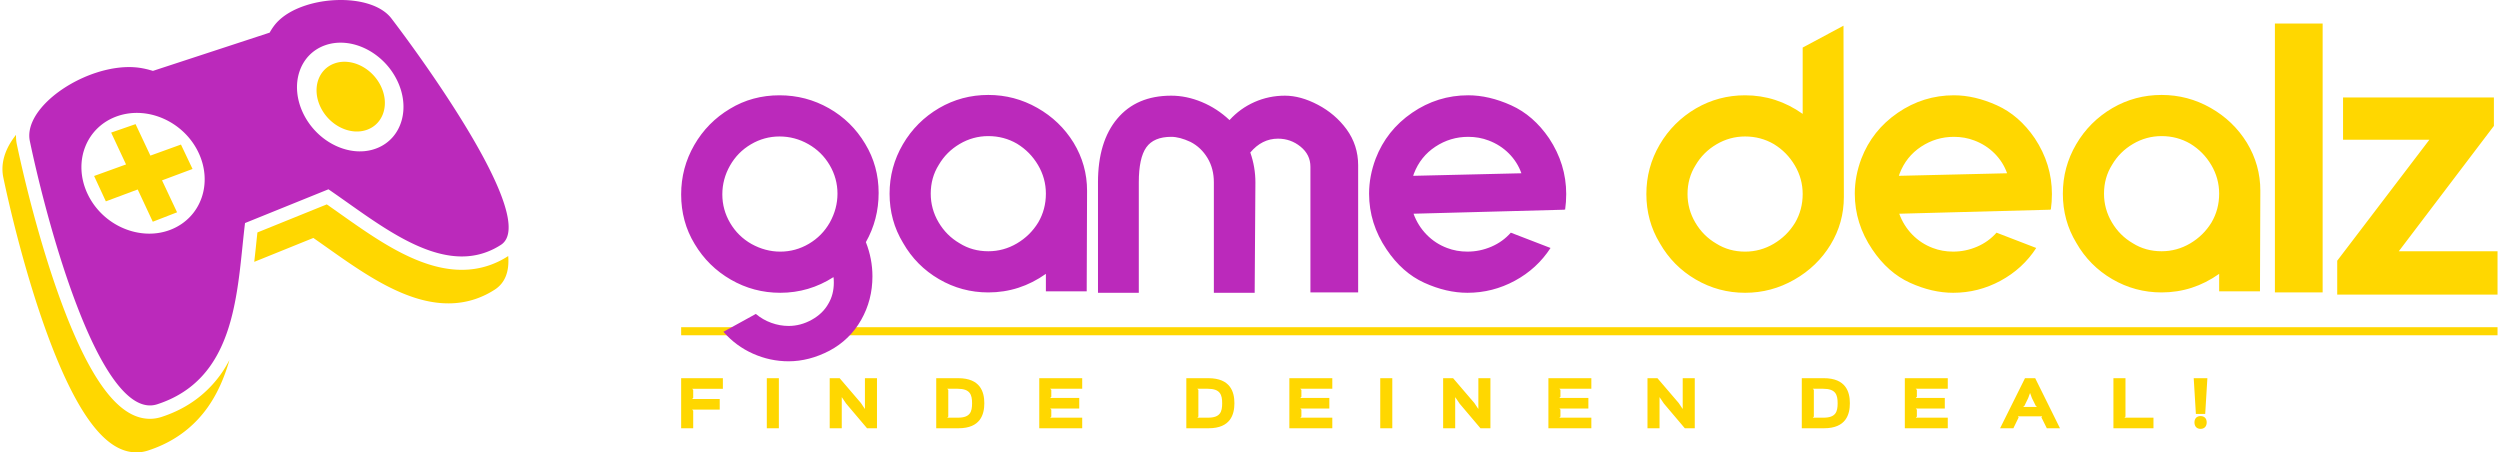
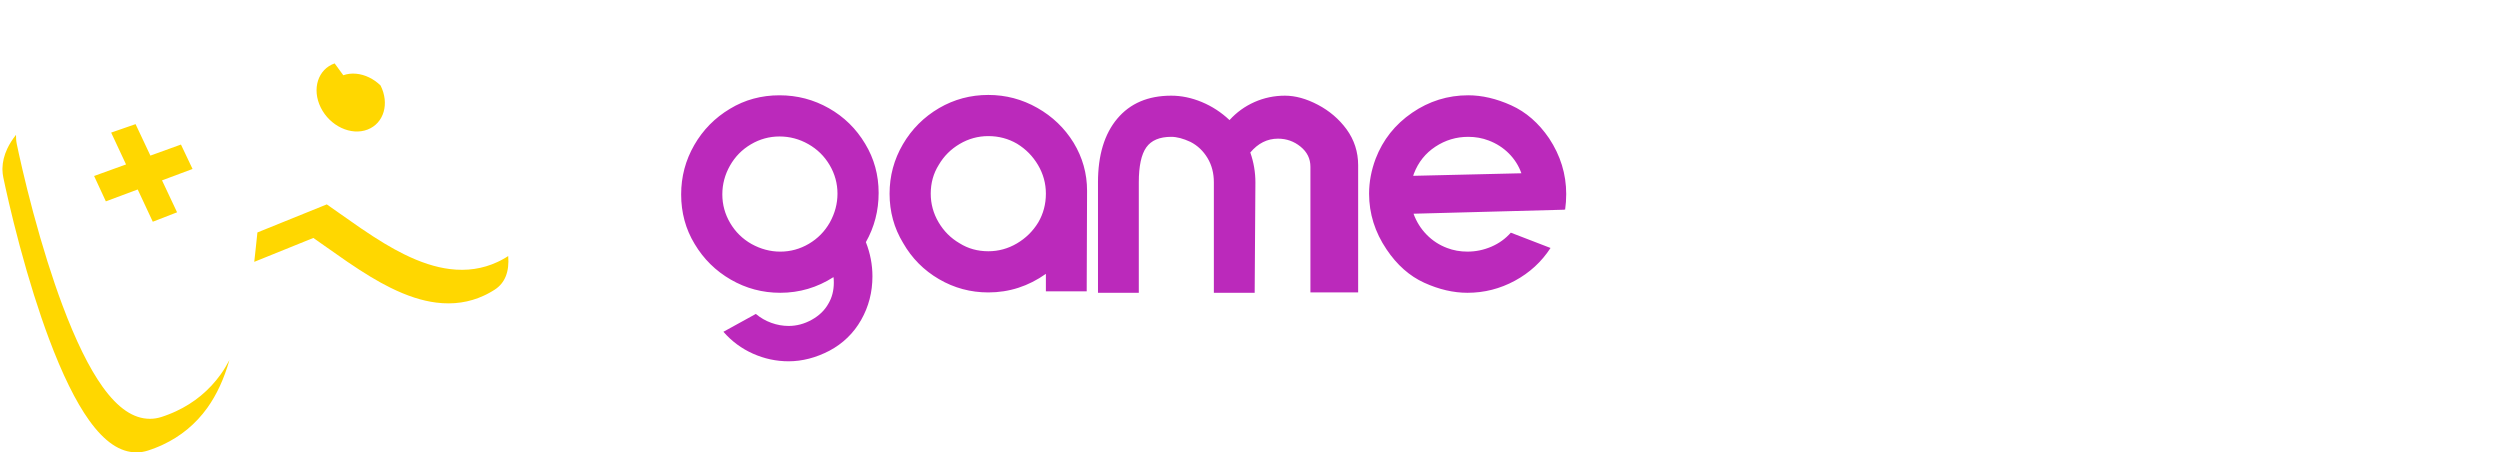
<svg xmlns="http://www.w3.org/2000/svg" viewBox="0 0 420 76.15" width="420" height="76">
-   <path fill="gold" d="M121.267 63.66h-7.022v8.427h2.029v-2.954l-.187-.187h4.65v-1.779h-4.65l.187-.187v-1.352l-.187-.187h5.181v-1.779ZM130.693 63.66h-2.029v8.427h2.029v-8.427ZM147.21 63.66h-2.029v5.16h-.021l-.655-.978-3.579-4.182h-1.675v8.427h2.029v-5.212h.021l.718 1.061 3.516 4.151h1.675v-8.427ZM163.216 67.874c0 1.446-.312 2.434-2.382 2.434h-1.8l.177-.187v-4.494l-.177-.187h1.748c2.112 0 2.434 1.009 2.434 2.434Zm2.06 0c0-1.883-.655-4.213-4.39-4.213h-3.704v8.427h3.756c3.693 0 4.338-2.33 4.338-4.213ZM181.756 70.308h-5.389l.187-.187v-1.165l-.187-.187h4.89v-1.789h-4.89l.187-.187v-1.165l-.187-.187h5.389v-1.779h-7.23v8.427h7.23v-1.779ZM205.315 67.874c0 1.446-.312 2.434-2.382 2.434h-1.8l.177-.187v-4.494l-.177-.187h1.748c2.112 0 2.434 1.009 2.434 2.434Zm2.06 0c0-1.883-.655-4.213-4.39-4.213h-3.704v8.427h3.756c3.693 0 4.338-2.33 4.338-4.213ZM223.855 70.308h-5.389l.187-.187v-1.165l-.187-.187h4.89v-1.789h-4.89l.187-.187v-1.165l-.187-.187h5.389v-1.779h-7.23v8.427h7.23v-1.779ZM233.953 63.66h-2.029v8.427h2.029v-8.427ZM250.47 63.66h-2.029v5.16h-.021l-.655-.978-3.579-4.182h-1.675v8.427h2.029v-5.212h.021l.718 1.061 3.516 4.151h1.675v-8.427ZM267.46 70.308h-5.389l.187-.187v-1.165l-.187-.187h4.889v-1.789h-4.889l.187-.187v-1.165l-.187-.187h5.389v-1.779h-7.23v8.427h7.23v-1.779ZM284.868 63.66h-2.029v5.16h-.021l-.655-.978-3.579-4.182h-1.675v8.427h2.029v-5.212h.021l.718 1.061 3.516 4.151h1.675v-8.427ZM308.917 67.874c0 1.446-.312 2.434-2.382 2.434h-1.8l.177-.187v-4.494l-.177-.187h1.748c2.112 0 2.434 1.009 2.434 2.434Zm2.06 0c0-1.883-.655-4.213-4.39-4.213h-3.704v8.427h3.756c3.693 0 4.338-2.33 4.338-4.213ZM327.457 70.308h-5.389l.187-.187v-1.165l-.187-.187h4.889v-1.789h-4.889l.187-.187v-1.165l-.187-.187h5.389v-1.779h-7.23v8.427h7.23v-1.779ZM340.144 68.498l.218-.187.635-1.311.312-.853.312.853.645 1.311.208.187h-2.33Zm2.029-4.838h-1.716l-4.192 8.427h2.237l.884-1.821-.125-.187h4.088l-.125.187.905 1.821h2.216l-4.172-8.427ZM362.083 70.308h-4.889l.177-.187v-6.46h-2.029v8.427h6.741v-1.779ZM371.042 71.109c0-.645-.364-1.071-1.03-1.071s-1.03.437-1.03 1.071c0 .645.364 1.082 1.03 1.082.655 0 1.03-.437 1.03-1.082Zm-2.185-7.449.364 6.023h1.571l.364-6.023h-2.299ZM114.245 56.434v-1.352H420v1.352H114.245Z" />
  <path fill="#bb29bb" d="M116.453 24.414c-1.472 2.556-2.208 5.326-2.208 8.311 0 3.067.756 5.847 2.269 8.341 1.513 2.535 3.547 4.539 6.103 6.011 2.556 1.472 5.326 2.208 8.311 2.208 3.23 0 6.215-.879 8.955-2.637.041.123.061.429.061.92 0 1.349-.307 2.535-.92 3.557-.613 1.104-1.544 2.004-2.791 2.699-1.247.695-2.545 1.043-3.895 1.043-.981 0-1.952-.174-2.913-.521-.961-.347-1.83-.848-2.607-1.503l-5.459 3.005c1.39 1.595 3.046 2.821 4.968 3.68s3.925 1.288 6.011 1.288c2.29 0 4.58-.593 6.87-1.779 2.29-1.227 4.069-2.954 5.336-5.183 1.268-2.228 1.901-4.672 1.901-7.33 0-1.963-.368-3.885-1.104-5.766 1.431-2.535 2.147-5.295 2.147-8.28 0-3.026-.756-5.786-2.269-8.28-1.513-2.535-3.547-4.529-6.103-5.98s-5.326-2.177-8.311-2.177c-3.067 0-5.847.756-8.341 2.269-2.535 1.513-4.539 3.547-6.011 6.103Zm6.042 13.126c-.879-1.492-1.319-3.098-1.319-4.815s.429-3.333 1.288-4.845c.859-1.513 2.034-2.709 3.527-3.588 1.492-.879 3.097-1.319 4.815-1.319s3.333.429 4.846 1.288c1.513.859 2.709 2.034 3.588 3.527.879 1.492 1.319 3.097 1.319 4.815 0 1.677-.429 3.292-1.288 4.846-.859 1.513-2.034 2.709-3.527 3.588-1.492.879-3.098 1.319-4.815 1.319-1.677 0-3.292-.429-4.846-1.288-1.513-.859-2.709-2.034-3.588-3.527ZM174.322 27.788c.879 1.492 1.319 3.097 1.319 4.815 0 1.758-.429 3.373-1.288 4.845-.9 1.472-2.096 2.648-3.588 3.527s-3.097 1.319-4.815 1.319c-1.799 0-3.414-.45-4.846-1.349-1.472-.859-2.648-2.034-3.527-3.527-.879-1.492-1.319-3.098-1.319-4.815 0-1.799.45-3.414 1.349-4.846.859-1.472 2.034-2.648 3.527-3.527 1.492-.879 3.097-1.319 4.815-1.319 1.758 0 3.373.429 4.846 1.288 1.472.9 2.648 2.096 3.527 3.588Zm1.319 18.308v2.944h6.87l.061-16.928c0-2.903-.756-5.602-2.269-8.096-1.513-2.453-3.547-4.406-6.103-5.857s-5.306-2.177-8.25-2.177c-2.985 0-5.745.736-8.28 2.208-2.576 1.513-4.61 3.547-6.103 6.103s-2.239 5.326-2.239 8.311c0 3.026.756 5.786 2.269 8.28 1.472 2.576 3.486 4.61 6.042 6.103 2.556 1.492 5.326 2.239 8.311 2.239 3.517 0 6.747-1.043 9.691-3.128ZM184.412 30.701v18.584h6.87V30.701c0-2.74.419-4.702 1.257-5.888s2.239-1.779 4.201-1.779c.941 0 2.024.286 3.251.859 1.186.613 2.136 1.513 2.852 2.699.716 1.186 1.073 2.556 1.073 4.109v18.584h6.87l.123-18.584c0-1.717-.286-3.394-.859-5.029 1.308-1.554 2.862-2.331 4.661-2.331 1.431 0 2.699.45 3.803 1.349s1.656 2.024 1.656 3.373v21.161h8.035v-21.406c0-2.249-.654-4.273-1.963-6.072-1.267-1.717-2.872-3.087-4.815-4.109-1.942-1.022-3.792-1.533-5.551-1.533-1.799 0-3.506.358-5.122 1.073-1.615.716-3.015 1.728-4.201 3.036-1.39-1.308-2.944-2.32-4.662-3.036s-3.435-1.073-5.152-1.073c-3.885 0-6.91 1.288-9.078 3.864s-3.251 6.154-3.251 10.734ZM237.283 18.986c-2.862 1.963-4.907 4.539-6.133 7.728-.736 1.963-1.104 3.925-1.104 5.888 0 3.353.981 6.481 2.944 9.384 1.758 2.617 3.874 4.488 6.348 5.612s4.897 1.687 7.268 1.687c2.821 0 5.479-.675 7.973-2.024 2.494-1.349 4.498-3.189 6.011-5.52l-6.686-2.576c-.899 1.022-1.993 1.809-3.281 2.361-1.288.552-2.627.828-4.017.828-1.227 0-2.372-.204-3.435-.613-1.308-.491-2.453-1.237-3.435-2.239-.981-1.002-1.717-2.177-2.208-3.527l25.393-.675V35.24l.123.061c.123-.859.184-1.738.184-2.638 0-3.353-.961-6.481-2.883-9.384-1.758-2.576-3.885-4.426-6.379-5.551s-4.907-1.687-7.237-1.687c-3.435 0-6.583.981-9.446 2.944Zm.184 10.611.123-.368c.736-1.922 1.942-3.435 3.619-4.539 1.676-1.104 3.517-1.656 5.52-1.656 1.227 0 2.372.204 3.435.613 1.308.491 2.443 1.216 3.404 2.177.961.961 1.666 2.075 2.116 3.343l-18.216.429Z" />
-   <path fill="gold" d="m309.965 33.155-.061-28.828-6.87 3.68v11.163c-2.944-2.085-6.174-3.128-9.691-3.128-2.985 0-5.745.736-8.28 2.208-2.576 1.513-4.61 3.547-6.103 6.103s-2.239 5.326-2.239 8.311c0 3.026.756 5.786 2.269 8.28 1.472 2.576 3.486 4.61 6.042 6.103s5.326 2.239 8.311 2.239c2.944 0 5.704-.736 8.28-2.208 2.576-1.472 4.61-3.435 6.103-5.888 1.492-2.453 2.239-5.132 2.239-8.035Zm-8.25-5.306c.879 1.492 1.319 3.097 1.319 4.815 0 1.758-.429 3.373-1.288 4.846-.9 1.472-2.096 2.648-3.588 3.527s-3.097 1.319-4.815 1.319c-1.799 0-3.414-.45-4.846-1.349-1.472-.859-2.648-2.034-3.527-3.527-.879-1.492-1.319-3.097-1.319-4.815 0-1.799.45-3.414 1.349-4.846.859-1.472 2.034-2.648 3.527-3.527s3.097-1.319 4.815-1.319c1.758 0 3.373.429 4.846 1.288 1.472.9 2.648 2.096 3.527 3.588ZM319.042 18.986c-2.862 1.963-4.907 4.539-6.133 7.728-.736 1.963-1.104 3.925-1.104 5.888 0 3.353.981 6.481 2.944 9.384 1.758 2.617 3.874 4.488 6.348 5.612s4.897 1.687 7.268 1.687c2.821 0 5.479-.675 7.974-2.024 2.494-1.349 4.498-3.189 6.011-5.52l-6.686-2.576c-.9 1.022-1.993 1.809-3.281 2.361-1.288.552-2.627.828-4.017.828-1.227 0-2.372-.204-3.435-.613-1.308-.491-2.453-1.237-3.435-2.239-.981-1.002-1.717-2.177-2.208-3.527l25.393-.675V35.24l.123.061c.123-.859.184-1.738.184-2.638 0-3.353-.961-6.481-2.883-9.384-1.758-2.576-3.885-4.426-6.379-5.551s-4.907-1.687-7.237-1.687c-3.435 0-6.583.981-9.446 2.944Zm.184 10.611.123-.368c.736-1.922 1.942-3.435 3.619-4.539 1.677-1.104 3.517-1.656 5.52-1.656 1.227 0 2.372.204 3.435.613 1.308.491 2.443 1.216 3.404 2.177.961.961 1.666 2.075 2.116 3.343l-18.216.429ZM371.821 27.788c.879 1.492 1.319 3.097 1.319 4.815 0 1.758-.429 3.373-1.288 4.845-.9 1.472-2.096 2.648-3.588 3.527s-3.097 1.319-4.815 1.319c-1.799 0-3.414-.45-4.846-1.349-1.472-.859-2.648-2.034-3.527-3.527-.879-1.492-1.319-3.098-1.319-4.815 0-1.799.45-3.414 1.349-4.846.859-1.472 2.034-2.648 3.527-3.527s3.097-1.319 4.815-1.319c1.758 0 3.373.429 4.845 1.288 1.472.9 2.648 2.096 3.527 3.588Zm1.319 18.308v2.944h6.87l.061-16.928c0-2.903-.756-5.602-2.269-8.096-1.513-2.453-3.547-4.406-6.103-5.857s-5.305-2.177-8.249-2.177c-2.985 0-5.745.736-8.28 2.208-2.576 1.513-4.61 3.547-6.103 6.103s-2.239 5.326-2.239 8.311c0 3.026.756 5.786 2.269 8.28 1.472 2.576 3.486 4.61 6.042 6.103s5.326 2.239 8.311 2.239c3.517 0 6.747-1.043 9.691-3.128ZM390.559 3.959h-8.035v45.265h8.035V3.959ZM409.88 21.746l-16.867 22.142v5.704H420v-7.299h-17.971v1.779l17.358-22.878v-4.784h-25.393v7.115h15.886v-1.779Z" />
  <g fill-rule="evenodd">
-     <path fill="#bb29bb" d="M51.111.893c-.516.167-1.015.354-1.496.564-.481.209-.941.444-1.37.7-.432.257-.838.533-1.208.835-.371.301-.708.624-1.007.965-.095.109-.187.224-.279.343-.09.12-.182.243-.269.373a8.78 8.78 0 0 0-.258.398c-.086.135-.167.279-.247.423l-9.658 3.166-9.992 3.274c-.196-.062-.392-.116-.585-.169a10.684 10.684 0 0 0-.571-.144 11.146 11.146 0 0 0-.557-.118 12.035 12.035 0 0 0-.545-.091 12.438 12.438 0 0 0-1.722-.121 14.811 14.811 0 0 0-1.794.104 17.322 17.322 0 0 0-1.834.311c-.616.135-1.231.303-1.843.5-1.563.5-3.094 1.188-4.504 2.005-1.421.826-2.718 1.784-3.792 2.821-1.082 1.045-1.938 2.166-2.468 3.305-.533 1.146-.734 2.306-.501 3.421.521 2.504 1.454 6.621 2.732 11.385 1.292 4.812 2.934 10.291 4.849 15.411 1.928 5.163 4.123 9.936 6.482 13.228 2.364 3.3 4.866 5.085 7.381 4.27.195-.066.389-.132.58-.199.193-.069.379-.138.565-.212.187-.074.369-.148.548-.225.178-.077.355-.155.529-.235 2.881-1.337 5.021-3.233 6.638-5.487 1.594-2.225 2.678-4.806 3.45-7.544.761-2.709 1.222-5.575 1.57-8.416.344-2.815.582-5.604.894-8.188l7.082-2.865 6.963-2.817c2.165 1.478 4.41 3.12 6.705 4.687 2.288 1.559 4.623 3.043 6.977 4.209 2.34 1.16 4.691 2.003 7.017 2.296 2.305.291 4.579.039 6.779-.985.131-.059.263-.123.394-.189.129-.067.261-.135.389-.208.131-.072.259-.145.388-.222.13-.079.257-.159.388-.24 1.62-1.054 1.603-3.534.585-6.764-1.007-3.207-3.001-7.161-5.362-11.205-2.353-4.027-5.072-8.153-7.552-11.726-2.471-3.562-4.712-6.583-6.107-8.409-.623-.817-1.505-1.464-2.553-1.954-1.054-.488-2.278-.82-3.588-.997-1.315-.179-2.717-.203-4.114-.082-1.405.125-2.808.399-4.11.818Zm11.913 24.056c-1.08.428-2.238.59-3.408.514-1.174-.075-2.356-.389-3.482-.912-1.124-.523-2.191-1.254-3.128-2.165-.935-.91-1.739-1.997-2.343-3.222-.6-1.224-.943-2.472-1.048-3.676-.106-1.2.024-2.358.37-3.408.342-1.041.897-1.98 1.639-2.749.74-.765 1.667-1.362 2.757-1.736 1.086-.371 2.234-.482 3.38-.371 1.141.11 2.283.446 3.363.971 1.075.524 2.091 1.241 2.986 2.116.893.874 1.664 1.911 2.255 3.082.592 1.172.945 2.37 1.079 3.533.133 1.169.045 2.304-.249 3.346-.297 1.048-.801 2.004-1.498 2.804-.7.801-1.597 1.452-2.673 1.873ZM28.351 38.65c-1.29.508-2.652.724-4.013.673-1.367-.049-2.732-.365-4.011-.915a11.878 11.878 0 0 1-3.518-2.33c-1.034-.991-1.905-2.183-2.529-3.536-.622-1.352-.941-2.738-.984-4.079-.045-1.337.185-2.633.658-3.812.472-1.177 1.183-2.236 2.102-3.112.915-.87 2.036-1.561 3.335-2.005 1.294-.441 2.642-.597 3.972-.504 1.325.096 2.632.436 3.857.994a11.934 11.934 0 0 1 3.34 2.272c.984.948 1.817 2.08 2.43 3.368.615 1.288.949 2.613 1.029 3.903.081 1.299-.092 2.567-.503 3.738-.412 1.176-1.059 2.259-1.927 3.169-.868.918-1.955 1.668-3.239 2.176Z" />
-     <path fill="gold" d="M55.915 10.672c-.699.246-1.29.633-1.759 1.128-.472.5-.821 1.103-1.037 1.772-.215.673-.293 1.415-.223 2.18.072.769.293 1.562.678 2.343.384.781.896 1.472 1.492 2.051.595.581 1.273 1.048 1.991 1.385.716.336 1.472.54 2.221.594.748.052 1.49-.048 2.184-.315.69-.266 1.269-.674 1.722-1.187.453-.51.783-1.121.978-1.791.195-.671.256-1.403.174-2.155-.086-.753-.31-1.529-.689-2.284a7.576 7.576 0 0 0-1.459-1.994c-.579-.566-1.236-1.025-1.933-1.362-.697-.338-1.435-.55-2.17-.618-.737-.069-1.474.007-2.17.253ZM22.406 20.894l-4.11 1.427 2.505 5.358-5.376 1.945 1.978 4.272 5.364-2.003 2.537 5.432 4.087-1.587-2.531-5.376 5.136-1.918-1.951-4.11-5.145 1.861-2.495-5.301ZM0 28.595c.008.428.056.852.143 1.272.338 1.627 1.286 6.006 2.762 11.51 1.563 5.821 3.216 11.075 4.914 15.615 2.237 5.984 4.512 10.61 6.762 13.751 2.605 3.639 5.219 5.407 7.989 5.407.645 0 1.291-.102 1.942-.314l.625-.214c.216-.078.425-.155.628-.236.208-.082.41-.164.615-.252.195-.085.39-.17.585-.261 3.044-1.414 5.574-3.506 7.519-6.218 1.588-2.218 2.803-4.855 3.723-8.045-.452.841-.928 1.651-1.46 2.394-1.945 2.713-4.475 4.805-7.52 6.219-.194.089-.389.175-.585.261-.204.088-.407.17-.615.252-.204.081-.412.158-.628.236l-.625.214c-.651.211-1.296.313-1.942.313-2.771 0-5.384-1.768-7.989-5.406-2.25-3.141-4.525-7.767-6.762-13.752-1.697-4.54-3.35-9.794-4.914-15.614-1.476-5.504-2.423-9.884-2.762-11.511-.104-.5-.131-1.008-.124-1.519-.603.766-1.107 1.549-1.476 2.34-.517 1.111-.786 2.212-.807 3.291v.267ZM84.228 43.644c.151-.084.297-.167.462-.266l.444-.276c.207 2.623-.533 4.526-2.255 5.646l-.451.279c-.164.1-.311.182-.461.265-.138.079-.294.16-.446.239-.176.088-.33.162-.484.233-2.446 1.138-5.142 1.539-8.006 1.176-2.407-.304-4.937-1.126-7.736-2.514-2.123-1.051-4.357-2.398-7.245-4.366-1.182-.807-2.35-1.634-3.503-2.449-.746-.526-1.485-1.048-2.214-1.556l-9.949 4.025c.088-.816.184-1.639.266-2.439.088-.85.174-1.688.265-2.51l11.68-4.726c.731.508 1.468 1.031 2.214 1.557 1.152.816 2.321 1.642 3.504 2.449 2.887 1.969 5.122 3.315 7.245 4.367 2.799 1.387 5.329 2.21 7.735 2.512 2.865.365 5.561-.037 8.006-1.175.154-.071.309-.144.483-.232.153-.079.308-.16.446-.239Z" />
+     <path fill="gold" d="M55.915 10.672c-.699.246-1.29.633-1.759 1.128-.472.5-.821 1.103-1.037 1.772-.215.673-.293 1.415-.223 2.18.072.769.293 1.562.678 2.343.384.781.896 1.472 1.492 2.051.595.581 1.273 1.048 1.991 1.385.716.336 1.472.54 2.221.594.748.052 1.49-.048 2.184-.315.69-.266 1.269-.674 1.722-1.187.453-.51.783-1.121.978-1.791.195-.671.256-1.403.174-2.155-.086-.753-.31-1.529-.689-2.284c-.579-.566-1.236-1.025-1.933-1.362-.697-.338-1.435-.55-2.17-.618-.737-.069-1.474.007-2.17.253ZM22.406 20.894l-4.11 1.427 2.505 5.358-5.376 1.945 1.978 4.272 5.364-2.003 2.537 5.432 4.087-1.587-2.531-5.376 5.136-1.918-1.951-4.11-5.145 1.861-2.495-5.301ZM0 28.595c.008.428.056.852.143 1.272.338 1.627 1.286 6.006 2.762 11.51 1.563 5.821 3.216 11.075 4.914 15.615 2.237 5.984 4.512 10.61 6.762 13.751 2.605 3.639 5.219 5.407 7.989 5.407.645 0 1.291-.102 1.942-.314l.625-.214c.216-.078.425-.155.628-.236.208-.082.41-.164.615-.252.195-.085.39-.17.585-.261 3.044-1.414 5.574-3.506 7.519-6.218 1.588-2.218 2.803-4.855 3.723-8.045-.452.841-.928 1.651-1.46 2.394-1.945 2.713-4.475 4.805-7.52 6.219-.194.089-.389.175-.585.261-.204.088-.407.17-.615.252-.204.081-.412.158-.628.236l-.625.214c-.651.211-1.296.313-1.942.313-2.771 0-5.384-1.768-7.989-5.406-2.25-3.141-4.525-7.767-6.762-13.752-1.697-4.54-3.35-9.794-4.914-15.614-1.476-5.504-2.423-9.884-2.762-11.511-.104-.5-.131-1.008-.124-1.519-.603.766-1.107 1.549-1.476 2.34-.517 1.111-.786 2.212-.807 3.291v.267ZM84.228 43.644c.151-.084.297-.167.462-.266l.444-.276c.207 2.623-.533 4.526-2.255 5.646l-.451.279c-.164.1-.311.182-.461.265-.138.079-.294.16-.446.239-.176.088-.33.162-.484.233-2.446 1.138-5.142 1.539-8.006 1.176-2.407-.304-4.937-1.126-7.736-2.514-2.123-1.051-4.357-2.398-7.245-4.366-1.182-.807-2.35-1.634-3.503-2.449-.746-.526-1.485-1.048-2.214-1.556l-9.949 4.025c.088-.816.184-1.639.266-2.439.088-.85.174-1.688.265-2.51l11.68-4.726c.731.508 1.468 1.031 2.214 1.557 1.152.816 2.321 1.642 3.504 2.449 2.887 1.969 5.122 3.315 7.245 4.367 2.799 1.387 5.329 2.21 7.735 2.512 2.865.365 5.561-.037 8.006-1.175.154-.071.309-.144.483-.232.153-.079.308-.16.446-.239Z" />
  </g>
</svg>